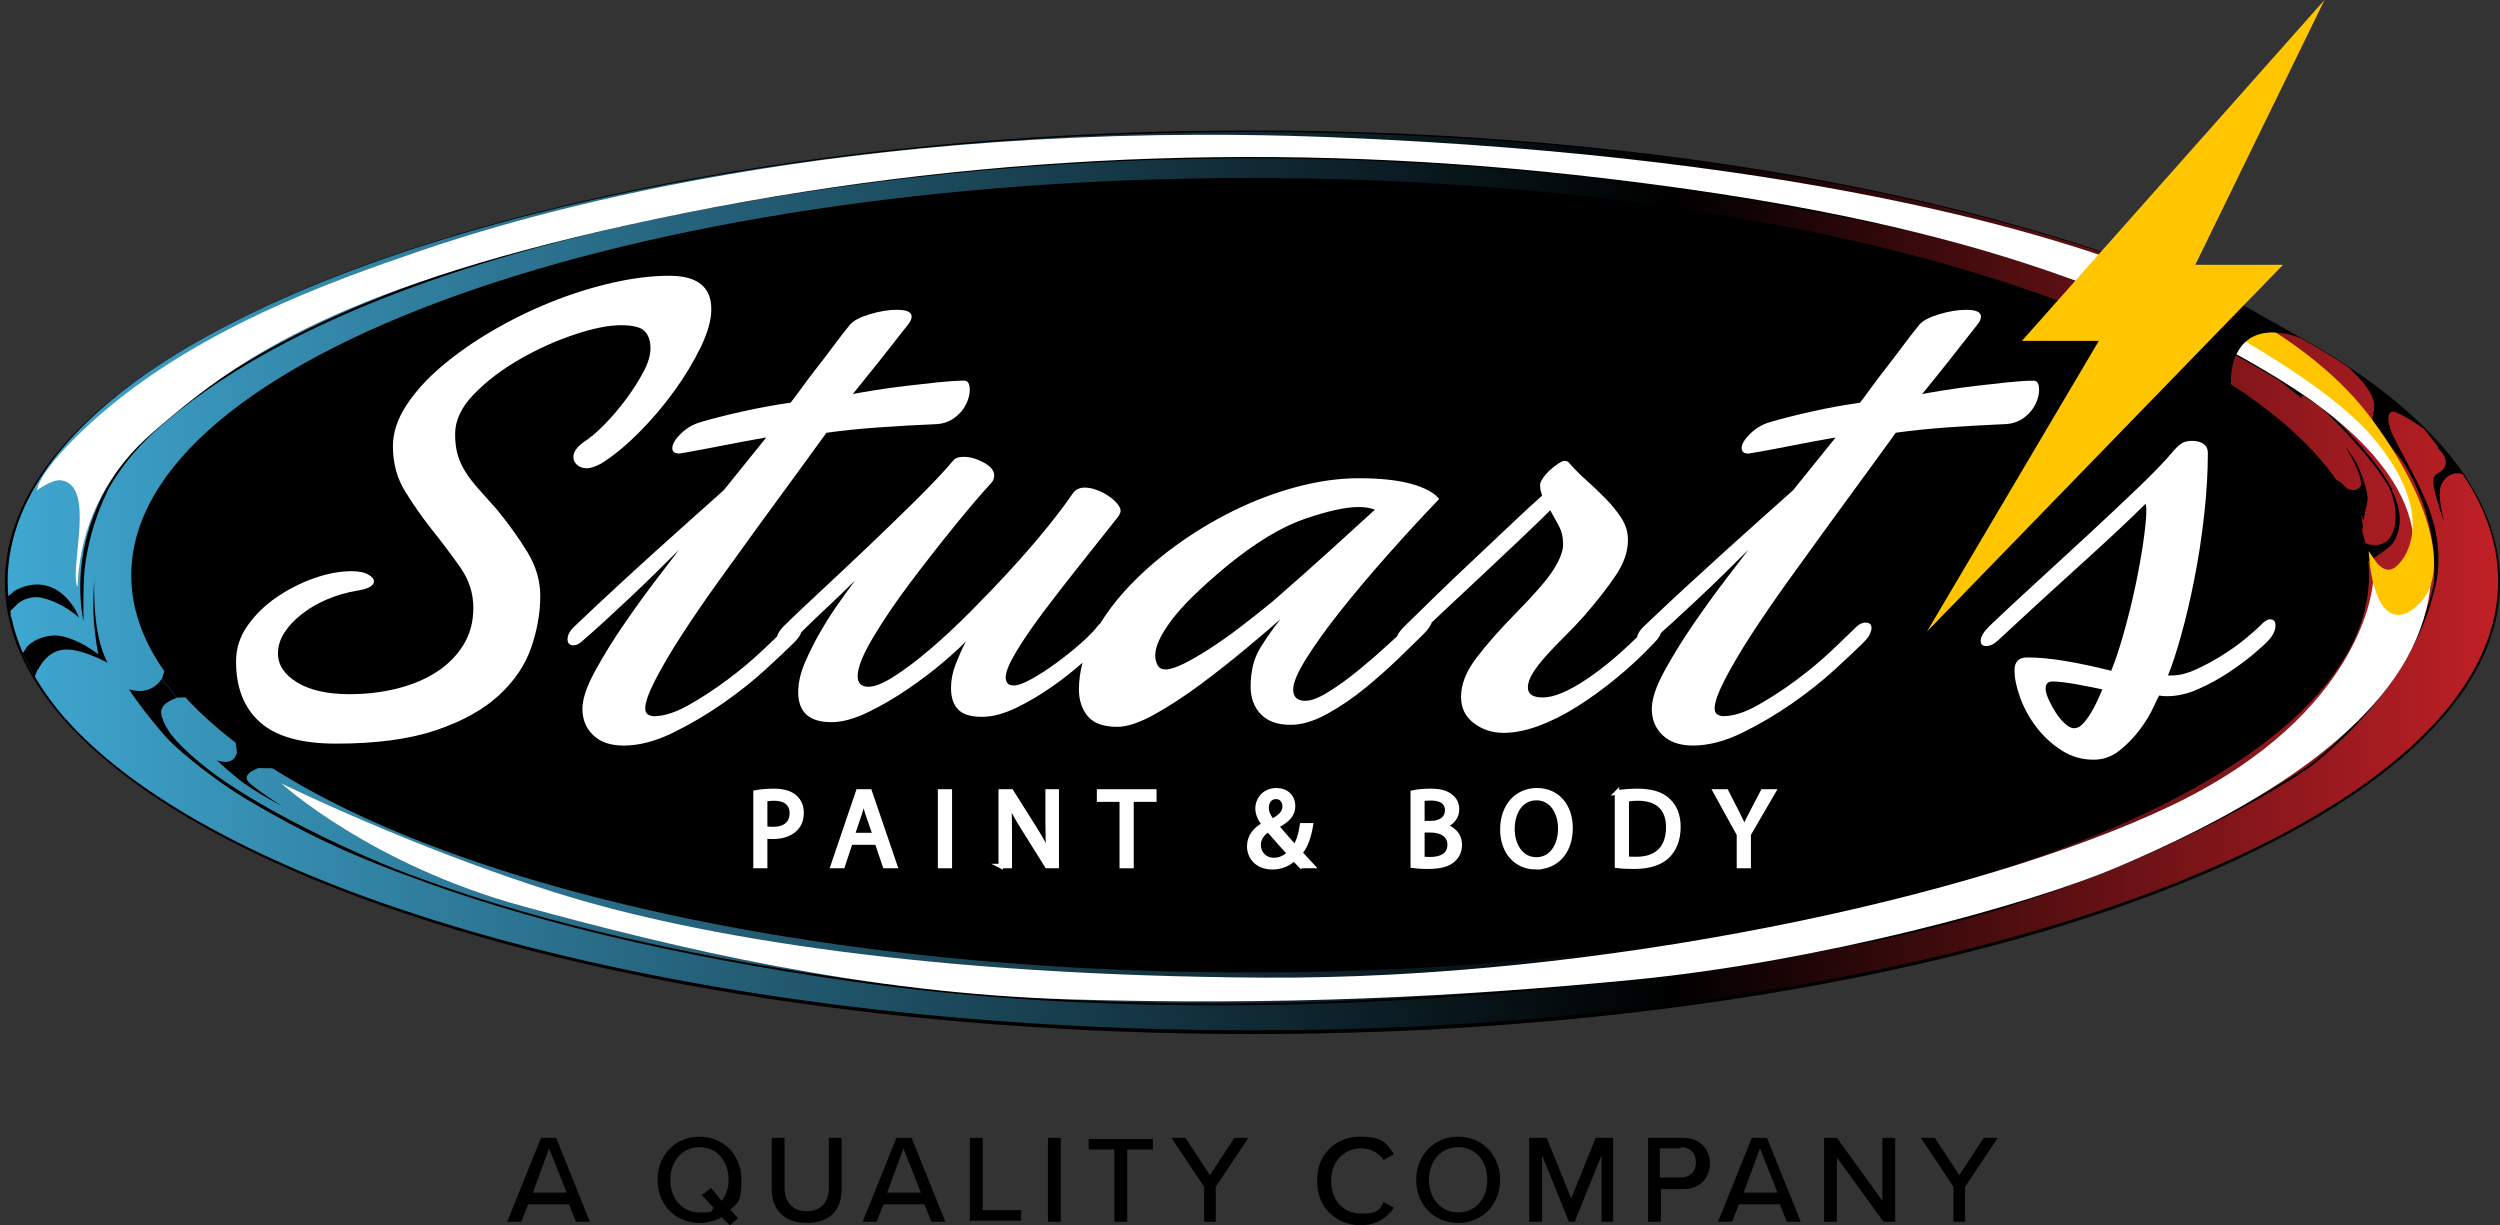
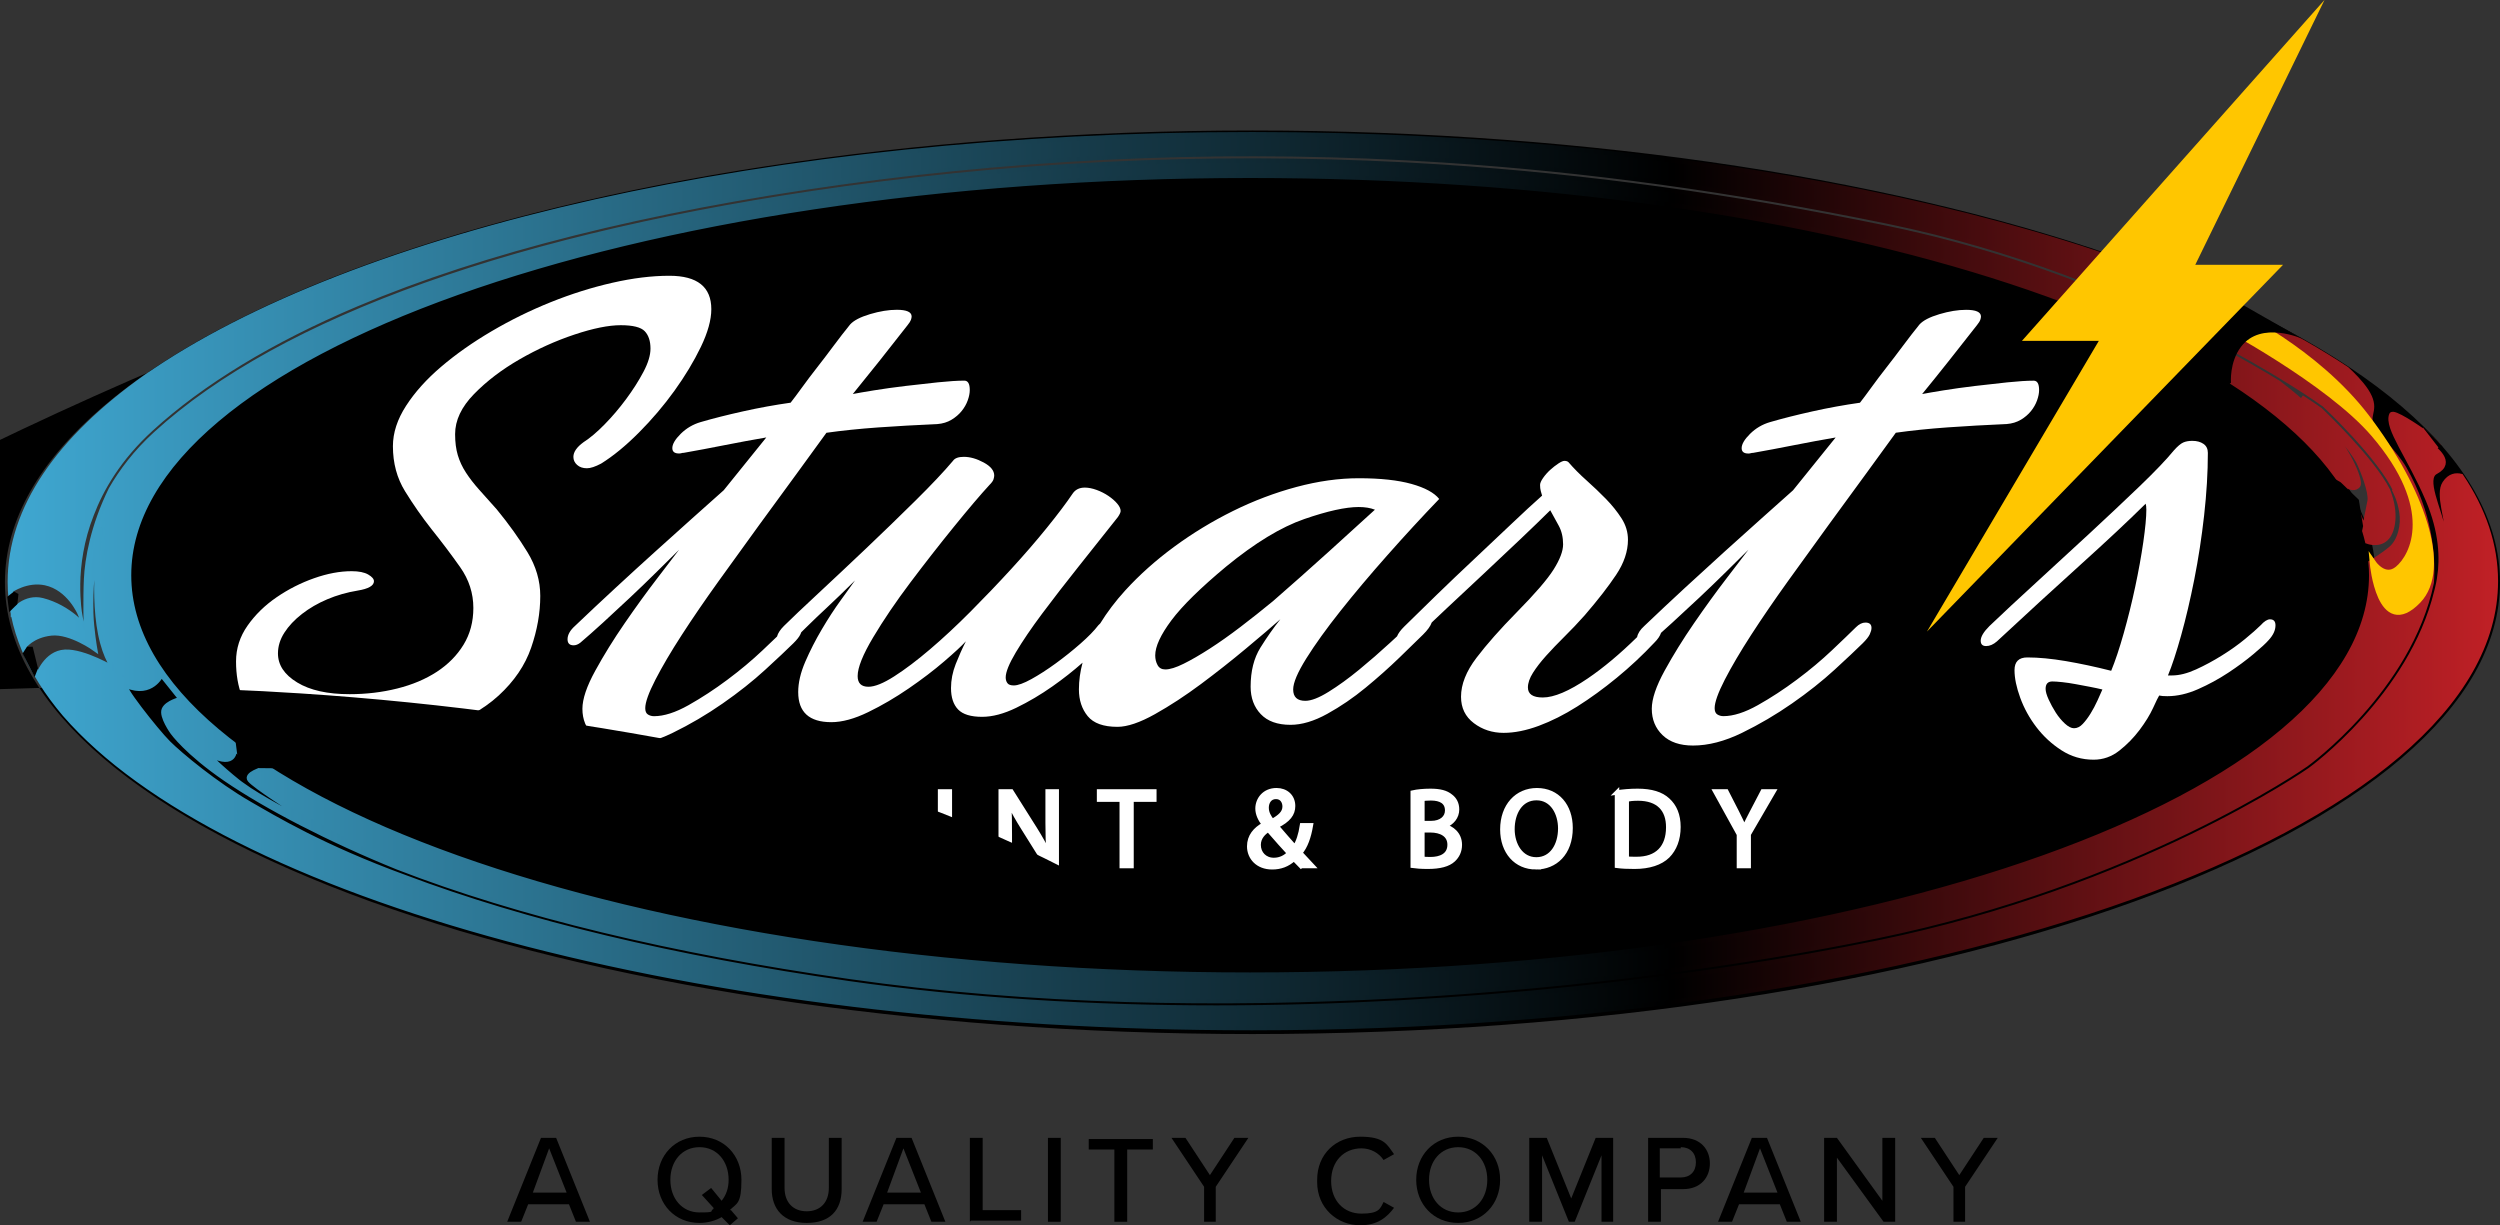
<svg xmlns="http://www.w3.org/2000/svg" xmlns:xlink="http://www.w3.org/1999/xlink" version="1.1" viewBox="0 0 280.165 137.311">
  <rect x="0" y="0" width="280.165" height="137.311" fill="#333333" stroke="none" />
  <defs>
    <style>
      .cls-1 {
        fill: #ffc600;
        stroke: #ffc600;
        stroke-width: .75px;
      }

      .cls-1, .cls-2, .cls-3, .cls-4 {
        stroke-miterlimit: 10;
      }

      .cls-2 {
        fill: url(#linear-gradient);
        stroke: url(#linear-gradient-2);
      }

      .cls-2, .cls-3 {
        stroke-width: .5px;
      }

      .cls-3, .cls-5 {
        fill: #fff;
      }

      .cls-3, .cls-4 {
        stroke: #fff;
      }

      .cls-6 {
        fill: url(#New_Gradient_Swatch_4-2);
      }

      .cls-7 {
        fill: none;
      }

      .cls-4 {
        display: none;
        fill: #231f20;
      }

      .cls-8 {
        fill: url(#New_Gradient_Swatch_4);
      }
    </style>
    <linearGradient id="New_Gradient_Swatch_4" data-name="New Gradient Swatch 4" x1=".942" y1="61.153" x2="279.715" y2="61.153" gradientUnits="userSpaceOnUse">
      <stop offset="0" stop-color="#06fcff" />
      <stop offset=".506" stop-color="#000" />
      <stop offset="1" stop-color="red" />
    </linearGradient>
    <linearGradient id="New_Gradient_Swatch_4-2" data-name="New Gradient Swatch 4" x1="269.792" y1="47.089" x2="270.538" y2="47.089" xlink:href="#New_Gradient_Swatch_4" />
    <linearGradient id="linear-gradient" x1="1.11" y1="65.128" x2="279.698" y2="65.128" gradientUnits="userSpaceOnUse">
      <stop offset="0" stop-color="#3fa7d1" />
      <stop offset=".669" stop-color="#000" />
      <stop offset="1" stop-color="#c02026" />
    </linearGradient>
    <linearGradient id="linear-gradient-2" x1=".86" y1="65.128" x2="279.948" y2="65.128" gradientUnits="userSpaceOnUse">
      <stop offset="0" stop-color="#3fa7d1" />
      <stop offset=".667" stop-color="#000" />
      <stop offset="1" stop-color="#c02026" />
    </linearGradient>
  </defs>
  <g>
    <g id="Layer_1">
      <rect class="cls-4" x="32.162" y="126.784" width="337.297" height="213.513" />
      <g>
        <path d="M273.405,49.88l-1.244-.934c-.039-.043-.06-.066-.06-.066l.31.964c.369.417,2.664,1.943.555,3.053-1.373.723.371,4.118.889,6.55.326,1.538.098,3.615-.125,4.892.281-.916.668-2.162.623-3.949-.055-2.22-1.221-4.995-.402-6.242.582-.887,1.301-.945,1.869-.802,2.533,3.778,3.879,7.723,3.879,11.781,0,27.66-62.4,50.084-139.379,50.084-62.504,0-115.396-14.786-133.076-35.153,17.512,20.645,70.557,35.653,133.283,35.653,76.996,0,139.416-22.613,139.416-50.51,0-5.342-2.297-10.489-6.537-15.322Z" />
-         <path class="cls-7" d="M267.561,60.191c.574-.701,1.094-2.579.049-5.247-1.779-3.474-7.234-8.682-7.578-9.007-.123-.089-.846-.605-2.088-1.416.127.103.246.193.381.305,2.504,2.072,5.439,5.87,5.957,6.905.518,1.036,1.449,3.466,1.277,4.416-.174.949-.637,3.089-.637,3.089,0,0-.041-.113-.101-.279.201.579.367,1.162.508,1.747.193.068,1.438.458,2.232-.514Z" />
        <path d="M265.737,64.463c0,8.578-6.777,16.591-18.52,23.401,11.77-6.802,18.568-14.804,18.568-23.361,0-.498-.031-.992-.076-1.486-.014.008-.035.02-.043.025.043.471.07.945.07,1.421Z" />
        <path d="M265.329,60.705c-.141-.586-.307-1.168-.508-1.747-.051-.133-.113-.302-.186-.494-.67-1.758-1.623-3.485-2.852-5.172,1.727,2.395,2.912,4.867,3.506,7.4.002,0,.025.009.039.014Z" />
        <path d="M14.473,64.503c0-24.648,56.371-44.699,125.658-44.699,58.406,0,107.631,14.248,121.652,33.488-13.928-19.318-63.123-33.594-121.685-33.594-69.389,0-125.639,20.042-125.639,44.765s56.25,44.765,125.639,44.765c45.312,0,85.018-8.549,107.119-21.364-22.133,12.791-61.853,21.337-107.086,21.337-69.287,0-125.658-20.051-125.658-44.698Z" />
        <path d="M264.635,58.463c.072.192.135.361.186.494-.059-.165-.123-.33-.186-.494Z" />
        <path d="M265.667,63.042c.008-.005.029-.017.043-.025-.072-.776-.199-1.546-.381-2.312-.014-.005-.037-.013-.039-.014-.594-2.533-1.779-5.005-3.506-7.4-14.021-19.239-63.246-33.488-121.652-33.488-69.287,0-125.658,20.051-125.658,44.699s56.371,44.698,125.658,44.698c45.232,0,84.953-8.546,107.086-21.337,11.742-6.809,18.52-14.823,18.52-23.401,0-.476-.027-.95-.07-1.421Z" />
        <path class="cls-8" d="M16.307,42.247C6.487,49.106.942,56.884.942,65.128c0,5.2,2.207,10.215,6.301,14.931-3.984-4.697-6.133-9.686-6.133-14.856,0-8.266,5.48-16.068,15.197-22.955Z" />
        <path class="cls-6" d="M269.792,46.745c.262.241.512.472.746.688-.244-.23-.492-.458-.746-.688Z" />
        <g>
          <path d="M56.426,57.845c-.758-.848-1.428-1.598-2.008-2.247s-1.072-1.286-1.476-1.91c-.404-.623-.709-1.273-.91-1.948-.201-.674-.303-1.461-.303-2.359,0-1.547.707-3.045,2.121-4.495,1.414-1.447,3.119-2.746,5.115-3.895,1.994-1.149,4.039-2.072,6.137-2.771,2.094-.699,3.826-1.048,5.189-1.048s2.26.224,2.689.674c.428.449.644,1.099.644,1.948,0,.749-.266,1.623-.797,2.622-.529.999-1.174,2.01-1.932,3.034-.758,1.024-1.564,1.973-2.424,2.847-.859.874-1.643,1.535-2.348,1.984-.758.551-1.137,1.1-1.137,1.648,0,.35.139.65.416.899.277.251.645.374,1.098.374.404,0,.935-.174,1.592-.524,1.363-.849,2.777-2.01,4.242-3.483,1.465-1.472,2.791-3.033,3.978-4.681,1.185-1.648,2.17-3.283,2.955-4.906.783-1.623,1.174-3.034,1.174-4.232,0-2.497-1.566-3.745-4.697-3.745-1.969,0-4.103.262-6.402.786-2.299.524-4.598,1.249-6.894,2.172-2.299.924-4.508,2.01-6.629,3.258-2.121,1.249-4.004,2.572-5.645,3.97-1.641,1.398-2.955,2.858-3.939,4.381-.986,1.524-1.477,3.033-1.477,4.532,0,1.898.453,3.584,1.363,5.056.908,1.475,1.894,2.884,2.955,4.232,1.16,1.449,2.234,2.872,3.219,4.27.986,1.399,1.478,2.921,1.478,4.569,0,1.548-.367,2.921-1.1,4.12-.732,1.198-1.73,2.209-2.992,3.034-1.264.823-2.74,1.448-4.434,1.872-1.691.424-3.471.637-5.34.637-2.477,0-4.434-.436-5.871-1.311-1.441-.873-2.16-1.959-2.16-3.26,0-.797.238-1.572.719-2.321.48-.749,1.137-1.447,1.971-2.097.834-.649,1.781-1.199,2.842-1.648,1.06-.449,2.197-.774,3.41-.974,1.211-.199,1.818-.549,1.818-1.048,0-.249-.217-.499-.645-.749-.432-.25-1.049-.375-1.857-.375-1.312,0-2.715.262-4.205.787-1.49.523-2.891,1.235-4.203,2.134-1.315.899-2.4,1.96-3.258,3.184-.859,1.225-1.289,2.559-1.289,4.008,0,2.947.896,5.219,2.689,6.816,1.793,1.598,4.633,2.397,8.524,2.397,4.494,0,8.221-.5,11.176-1.498,2.955-1,5.303-2.297,7.045-3.895s2.955-3.383,3.637-5.355c.682-1.973,1.023-3.908,1.023-5.806,0-1.697-.48-3.333-1.439-4.906-.961-1.573-2.096-3.158-3.41-4.757Z" />
          <path d="M227.194,47.771c.453-.274.834-.6,1.137-.974.303-.374.529-.774.682-1.199.15-.424.226-.811.226-1.161,0-.698-.201-1.047-.605-1.047-.758,0-1.742.062-2.955.186-1.211.125-2.437.262-3.674.412-1.238.15-2.4.313-3.484.487-1.088.176-1.883.312-2.389.412.859-1.048,1.844-2.271,2.955-3.67,1.111-1.397,2.172-2.746,3.184-4.044.199-.249.326-.45.379-.6.049-.15.074-.274.074-.374,0-.498-.557-.749-1.666-.749-.908,0-1.906.164-2.992.487-1.088.325-1.832.711-2.236,1.161-.605.75-1.225,1.549-1.855,2.398-.633.85-1.25,1.66-1.857,2.434-.605.775-1.162,1.512-1.666,2.21-.506.699-.936,1.272-1.287,1.723-1.77.25-3.549.574-5.342.974-1.793.401-3.371.799-4.734,1.198-.861.251-1.605.688-2.236,1.311-.631.626-.947,1.162-.947,1.61,0,.401.252.601.758.601.102,0,.19-.012.266-.039.076-.024.164-.037.266-.037,1.412-.249,2.941-.536,4.584-.861,1.641-.325,3.193-.611,4.658-.862l-4.773,5.918c-1.01.899-2.172,1.936-3.484,3.108-1.314,1.174-2.703,2.423-4.168,3.746-1.465,1.324-2.967,2.696-4.506,4.119-1.543,1.423-3.045,2.834-4.51,4.232-.461.417-.728.834-.807,1.25-1.926,1.886-3.769,3.433-5.533,4.631-2.096,1.422-3.777,2.134-5.039,2.134-1.109,0-1.666-.374-1.666-1.123,0-.499.189-1.048.568-1.648.379-.6.871-1.236,1.476-1.91.608-.675,1.289-1.387,2.045-2.135.76-.75,1.518-1.548,2.275-2.397,1.463-1.697,2.639-3.209,3.521-4.532.883-1.323,1.326-2.634,1.326-3.933,0-.849-.24-1.648-.719-2.398-.482-.749-1.061-1.472-1.744-2.172-.68-.699-1.4-1.385-2.158-2.059-.758-.675-1.439-1.36-2.045-2.061-.103-.099-.254-.149-.457-.149-.148,0-.377.101-.68.3-.305.2-.607.437-.91.711-.303.275-.568.574-.795.899-.228.325-.342.587-.342.786,0,.251.025.476.076.674.051.2.101.374.152.525-.961.85-2.111,1.91-3.447,3.183-1.34,1.274-2.728,2.584-4.168,3.933-1.439,1.348-2.853,2.697-4.242,4.045-1.391,1.348-2.59,2.522-3.6,3.52-.4.397-.666.759-.801,1.09-.248.229-.504.465-.766.708-1.139,1.049-2.301,2.06-3.486,3.033-1.187.975-2.324,1.797-3.41,2.472-1.086.675-1.957,1.013-2.613,1.013-.91,0-1.363-.424-1.363-1.273,0-.75.492-1.91,1.477-3.484.986-1.572,2.262-3.345,3.826-5.318,1.564-1.972,3.32-4.057,5.267-6.254,1.941-2.197,3.875-4.295,5.795-6.292-.557-.699-1.592-1.261-3.107-1.685-1.516-.424-3.484-.637-5.908-.637-2.225,0-4.547.325-6.971.974-2.424.649-4.799,1.548-7.121,2.696-2.324,1.149-4.521,2.485-6.592,4.007-2.072,1.524-3.902,3.159-5.492,4.906-1.088,1.194-2.018,2.423-2.797,3.686-.07.063-.141.13-.213.21-.453.599-1.123,1.285-2.006,2.059-.885.774-1.809,1.511-2.766,2.21-.961.7-1.869,1.287-2.728,1.76-.859.475-1.516.711-1.971.711-.353,0-.594-.086-.719-.261-.127-.175-.189-.387-.189-.637,0-.6.379-1.536,1.137-2.809.758-1.273,1.742-2.722,2.955-4.344,1.213-1.622,2.562-3.371,4.053-5.243,1.49-1.873,2.967-3.733,4.432-5.581.201-.3.305-.525.305-.674,0-.249-.127-.524-.381-.824-.252-.299-.58-.586-.984-.861-.404-.274-.846-.499-1.326-.674-.48-.175-.922-.263-1.324-.263-.607,0-1.062.225-1.365.674-.707,1.048-1.666,2.322-2.879,3.82-1.211,1.498-2.551,3.046-4.016,4.644-1.465,1.599-2.98,3.183-4.545,4.756-1.566,1.573-3.082,2.985-4.547,4.233-1.465,1.249-2.803,2.261-4.016,3.033-1.211.774-2.17,1.161-2.879,1.161-.807,0-1.211-.398-1.211-1.198,0-.948.58-2.397,1.742-4.345,1.16-1.947,2.551-3.994,4.166-6.142,1.617-2.147,3.246-4.231,4.889-6.254,1.641-2.022,2.965-3.582,3.976-4.682.252-.249.404-.461.455-.637.049-.174.076-.311.076-.412,0-.549-.393-1.036-1.176-1.461-.783-.423-1.527-.637-2.234-.637-.605,0-1.01.15-1.213.45-1.01,1.198-2.412,2.685-4.205,4.457-1.793,1.773-3.635,3.558-5.529,5.356-1.894,1.797-3.687,3.482-5.379,5.056-1.693,1.573-2.969,2.784-3.828,3.633-.412.411-.672.806-.777,1.187-.463.444-1.002.959-1.623,1.547-1.187,1.123-2.5,2.223-3.939,3.297-1.439,1.073-2.893,2.021-4.355,2.846-1.465.824-2.754,1.236-3.865,1.236-.252,0-.481-.062-.682-.189-.203-.124-.303-.361-.303-.712,0-.649.379-1.709,1.137-3.182.758-1.474,1.742-3.146,2.955-5.019,1.211-1.873,2.588-3.882,4.129-6.03,1.539-2.146,3.055-4.244,4.547-6.292,1.488-2.047,2.902-3.982,4.242-5.805,1.338-1.823,2.435-3.333,3.295-4.532,1.768-.249,3.699-.449,5.795-.599,2.096-.149,4.307-.273,6.631-.375.605-.049,1.137-.212,1.592-.486.453-.274.832-.6,1.135-.974.303-.374.531-.774.684-1.199.15-.424.227-.811.227-1.161,0-.698-.203-1.047-.607-1.047-.758,0-1.742.062-2.953.186-1.213.125-2.439.262-3.676.412-1.238.15-2.398.313-3.484.487-1.088.176-1.883.312-2.387.412.857-1.048,1.844-2.271,2.955-3.67,1.111-1.397,2.17-2.746,3.182-4.044.201-.249.328-.45.379-.6.049-.15.076-.274.076-.374,0-.498-.557-.749-1.668-.749-.908,0-1.906.164-2.992.487-1.086.325-1.83.711-2.234,1.161-.607.75-1.226,1.549-1.857,2.398-.631.85-1.25,1.66-1.855,2.434-.605.775-1.162,1.512-1.666,2.21-.506.699-.935,1.272-1.289,1.723-1.768.25-3.549.574-5.34.974-1.795.401-3.373.799-4.736,1.198-.859.251-1.603.688-2.236,1.311-.631.626-.945,1.162-.945,1.61,0,.401.252.601.758.601.1,0,.187-.012.266-.039.074-.024.162-.037.264-.037,1.414-.249,2.941-.536,4.584-.861,1.641-.325,3.195-.611,4.66-.862l-4.773,5.918c-1.012.899-2.174,1.936-3.486,3.108-1.312,1.174-2.701,2.423-4.166,3.746-1.465,1.324-2.969,2.696-4.508,4.119-1.541,1.423-3.043,2.834-4.508,4.232-.557.5-.834,1-.834,1.498,0,.449.228.675.682.675.252,0,.504-.1.758-.3.707-.6,1.553-1.348,2.539-2.247.984-.899,1.994-1.836,3.031-2.81,1.033-.974,2.031-1.935,2.99-2.883.959-.949,1.793-1.772,2.502-2.473-.455.6-1.277,1.674-2.463,3.221-1.187,1.548-2.4,3.221-3.637,5.019-1.238,1.797-2.338,3.571-3.295,5.318-.961,1.749-1.441,3.172-1.441,4.27,0,1.198.406,2.184,1.213,2.959.809.774,1.943,1.161,3.41,1.161,1.717,0,3.547-.475,5.492-1.423,1.945-.949,3.812-2.048,5.605-3.296,1.795-1.248,3.385-2.51,4.773-3.783,1.389-1.273,2.437-2.258,3.144-2.959.404-.398.67-.736.797-1.011.035-.079.064-.153.09-.225.15-.149.314-.31.492-.487.758-.749,1.553-1.51,2.387-2.284.834-.774,1.881-1.785,3.144-3.035-.353.5-.885,1.236-1.592,2.21-.707.974-1.414,2.061-2.121,3.258-.709,1.2-1.326,2.411-1.857,3.633-.529,1.224-.795,2.359-.795,3.408,0,2.246,1.238,3.371,3.713,3.371,1.213,0,2.588-.375,4.129-1.125,1.541-.748,3.055-1.635,4.545-2.658,1.49-1.023,2.816-2.033,3.978-3.033,1.162-.998,1.971-1.748,2.426-2.248-.406.799-.785,1.649-1.139,2.547-.354.899-.529,1.797-.529,2.697,0,1.048.266,1.848.795,2.397.529.551,1.428.824,2.691.824,1.16,0,2.434-.338,3.824-1.012,1.389-.674,2.74-1.472,4.055-2.397,1.213-.853,2.336-1.74,3.377-2.658-.267,1.006-.408,2.004-.408,2.996,0,1.198.33,2.197.986,2.996.654.797,1.766,1.198,3.332,1.198,1.111,0,2.514-.476,4.205-1.424,1.691-.948,3.408-2.071,5.152-3.37,1.742-1.299,3.422-2.622,5.037-3.971,1.617-1.348,2.904-2.446,3.865-3.296-.758.949-1.504,2.01-2.236,3.184-.732,1.174-1.098,2.633-1.098,4.381,0,1.248.379,2.273,1.137,3.071.758.798,1.867,1.198,3.334,1.198,1.262,0,2.639-.411,4.129-1.236,1.488-.822,2.916-1.797,4.279-2.921,1.365-1.123,2.627-2.247,3.789-3.37,1.162-1.123,2.045-1.984,2.652-2.584.512-.506.836-.959.977-1.36.529-.504,1.076-1.022,1.652-1.562,1.389-1.298,2.791-2.608,4.205-3.933,1.412-1.322,2.764-2.595,4.053-3.819,1.287-1.224,2.412-2.31,3.371-3.258.303.55.617,1.123.947,1.722.328.6.494,1.299.494,2.097,0,.75-.356,1.685-1.063,2.809-.707,1.124-2.096,2.734-4.166,4.831-1.818,1.849-3.309,3.533-4.471,5.057-1.162,1.523-1.742,2.984-1.742,4.381,0,1.25.478,2.236,1.439,2.959.959.724,2.07,1.087,3.334,1.087,1.211,0,2.523-.263,3.939-.787,1.412-.523,2.854-1.247,4.318-2.171,1.463-.924,2.941-1.998,4.432-3.222,1.49-1.224,2.891-2.534,4.205-3.933.383-.379.631-.746.75-1.102.394-.352.816-.731,1.271-1.146.986-.899,1.996-1.836,3.031-2.81,1.033-.974,2.031-1.935,2.992-2.883.959-.949,1.793-1.772,2.5-2.473-.453.6-1.275,1.674-2.463,3.221-1.187,1.548-2.398,3.221-3.637,5.019-1.238,1.797-2.336,3.571-3.295,5.318-.959,1.749-1.44,3.172-1.44,4.27,0,1.198.404,2.184,1.213,2.959.807.774,1.943,1.161,3.408,1.161,1.717,0,3.549-.475,5.494-1.423,1.943-.949,3.812-2.048,5.605-3.296,1.793-1.248,3.385-2.51,4.773-3.783,1.389-1.273,2.435-2.258,3.144-2.959.404-.398.67-.736.795-1.011.125-.273.189-.511.189-.711,0-.399-.227-.599-.682-.599-.353,0-.707.175-1.06.525-.605.598-1.504,1.46-2.689,2.583-1.187,1.123-2.5,2.223-3.939,3.297-1.439,1.073-2.893,2.021-4.357,2.846-1.465.824-2.752,1.236-3.863,1.236-.254,0-.48-.062-.682-.189-.203-.124-.303-.361-.303-.712,0-.649.379-1.709,1.135-3.182.758-1.474,1.744-3.146,2.955-5.019,1.213-1.873,2.588-3.882,4.129-6.03,1.541-2.146,3.057-4.244,4.547-6.292,1.488-2.047,2.904-3.982,4.242-5.805,1.338-1.823,2.437-3.333,3.295-4.532,1.77-.249,3.699-.449,5.797-.599,2.096-.149,4.307-.273,6.631-.375.605-.049,1.135-.212,1.59-.486ZM143.37,68.108c-1.213.999-2.424,1.959-3.637,2.883-1.213.925-2.361,1.737-3.447,2.435-1.088.699-2.059,1.262-2.916,1.686-.859.425-1.541.637-2.047.637-.404,0-.695-.161-.871-.487-.176-.323-.264-.685-.264-1.086,0-.998.605-2.309,1.818-3.932,1.211-1.622,3.258-3.633,6.137-6.03,3.23-2.646,6.148-4.42,8.75-5.318,2.602-.899,4.633-1.348,6.1-1.348.705,0,1.313.1,1.818.299-1.365,1.249-3.082,2.809-5.152,4.682-2.072,1.872-4.168,3.732-6.289,5.581Z" />
          <path d="M255.122,70.129c-.303,0-.656.224-1.06.674-.404.4-.984.911-1.742,1.535-.758.625-1.617,1.236-2.576,1.835-.961.6-1.932,1.124-2.916,1.573-.986.449-1.883.674-2.689.674h-.455c.455-1.098.947-2.596,1.476-4.494.531-1.897,1.024-3.994,1.479-6.292.455-2.297.82-4.681,1.098-7.153.277-2.472.418-4.806.418-7.003,0-.449-.166-.786-.494-1.011-.328-.224-.744-.337-1.248-.337-.406,0-.748.064-1.023.187-.279.126-.619.413-1.023.862-.859,1.048-2.148,2.396-3.863,4.044-1.719,1.649-3.574,3.397-5.568,5.244-1.996,1.849-4.004,3.696-6.024,5.543-2.021,1.848-3.764,3.471-5.228,4.869-.654.65-.984,1.199-.984,1.648,0,.4.201.6.605.6s.809-.175,1.213-.525c3.383-3.145,6.527-6.029,9.432-8.651,2.904-2.622,5.316-4.88,7.236-6.779.049.15.076.376.076.674,0,.85-.113,2.061-.342,3.633-.227,1.573-.529,3.247-.908,5.019-.379,1.773-.809,3.509-1.289,5.206-.48,1.697-.947,3.096-1.4,4.194-1.769-.449-3.461-.809-5.078-1.086-1.615-.273-3.055-.411-4.318-.411-.959,0-1.439.475-1.439,1.422,0,.9.215,1.936.644,3.109.43,1.174,1.035,2.274,1.818,3.295.783,1.024,1.717,1.885,2.805,2.586,1.084.697,2.283,1.048,3.598,1.048,1.06,0,2.019-.337,2.879-1.011.857-.676,1.615-1.449,2.273-2.322.654-.875,1.16-1.697,1.516-2.473.351-.774.58-1.236.682-1.385.201.051.504.074.908.074,1.111,0,2.26-.262,3.447-.786,1.185-.524,2.31-1.136,3.371-1.835,1.062-.699,2.008-1.398,2.842-2.098.834-.699,1.402-1.223,1.705-1.572.504-.55.758-1.099.758-1.648,0-.45-.203-.674-.607-.674ZM235.764,79.269c-.227.499-.481.973-.758,1.422s-.566.836-.869,1.161c-.305.325-.633.487-.986.487-.303,0-.644-.176-1.023-.525-.377-.35-.719-.76-1.023-1.234-.303-.475-.566-.962-.795-1.461-.226-.499-.34-.898-.34-1.199,0-.549.252-.824.758-.824.252,0,.617.025,1.098.075.48.051.986.126,1.516.226.531.101,1.06.199,1.592.299.529.102.996.2,1.4.301-.152.349-.34.774-.568,1.273Z" />
        </g>
        <g>
          <path class="cls-5" d="M55.7,57.118c-.758-.849-1.428-1.598-2.008-2.247-.58-.649-1.072-1.286-1.477-1.91-.406-.624-.709-1.274-.91-1.948-.201-.674-.303-1.461-.303-2.359,0-1.548.707-3.045,2.121-4.495,1.414-1.448,3.119-2.746,5.113-3.895,1.996-1.148,4.041-2.072,6.139-2.771,2.094-.699,3.826-1.049,5.189-1.049s2.26.225,2.689.674c.428.45.644,1.099.644,1.948,0,.75-.266,1.624-.797,2.622-.529,1-1.174,2.011-1.932,3.034-.758,1.024-1.564,1.974-2.424,2.847-.859.874-1.642,1.536-2.35,1.985-.756.55-1.137,1.099-1.137,1.648,0,.35.139.65.418.899.275.25.643.374,1.098.374.404,0,.934-.175,1.592-.524,1.363-.849,2.777-2.01,4.242-3.483,1.465-1.472,2.791-3.033,3.978-4.681,1.186-1.648,2.17-3.284,2.955-4.906.781-1.623,1.174-3.034,1.174-4.232,0-2.497-1.566-3.746-4.697-3.746-1.969,0-4.105.262-6.402.787-2.299.524-4.598,1.248-6.894,2.171-2.299.925-4.508,2.011-6.629,3.258-2.123,1.249-4.004,2.573-5.644,3.971-1.643,1.398-2.955,2.858-3.939,4.381-.986,1.524-1.477,3.033-1.477,4.532,0,1.898.453,3.583,1.363,5.056.908,1.474,1.895,2.884,2.955,4.232,1.16,1.449,2.234,2.872,3.219,4.27.986,1.399,1.478,2.921,1.478,4.569,0,1.548-.367,2.921-1.1,4.12-.732,1.198-1.73,2.209-2.992,3.034-1.264.823-2.74,1.448-4.434,1.872-1.691.424-3.471.637-5.34.637-2.476,0-4.434-.436-5.871-1.311-1.441-.873-2.16-1.959-2.16-3.26,0-.797.238-1.572.719-2.321.48-.749,1.137-1.447,1.971-2.097.834-.649,1.781-1.199,2.842-1.648,1.061-.45,2.197-.774,3.408-.974,1.213-.199,1.818-.549,1.818-1.049,0-.248-.215-.499-.643-.749-.432-.249-1.049-.374-1.857-.374-1.315,0-2.715.262-4.205.787-1.49.524-2.891,1.235-4.203,2.134-1.316.899-2.4,1.961-3.26,3.184-.857,1.224-1.287,2.559-1.287,4.008,0,2.946.896,5.218,2.69,6.816,1.793,1.598,4.633,2.396,8.523,2.396,4.494,0,8.221-.5,11.176-1.498,2.955-1,5.303-2.297,7.045-3.895,1.742-1.599,2.955-3.383,3.637-5.357.682-1.971,1.023-3.906,1.023-5.804,0-1.697-.48-3.334-1.439-4.906-.961-1.573-2.098-3.159-3.41-4.757Z" />
          <path class="cls-5" d="M226.467,47.044c.453-.274.834-.6,1.137-.974.303-.376.529-.774.682-1.199.15-.424.227-.811.227-1.161,0-.698-.201-1.049-.605-1.049-.758,0-1.742.064-2.955.188-1.213.125-2.437.262-3.674.412-1.238.149-2.4.313-3.484.486-1.088.177-1.883.313-2.389.413.859-1.048,1.844-2.271,2.955-3.67,1.111-1.397,2.172-2.746,3.184-4.045.199-.249.326-.449.377-.599.051-.15.076-.274.076-.376,0-.499-.557-.749-1.666-.749-.908,0-1.906.163-2.992.487-1.088.325-1.832.711-2.236,1.161-.605.748-1.225,1.549-1.855,2.396-.633.85-1.25,1.661-1.857,2.435-.606.775-1.162,1.511-1.666,2.209-.506.7-.936,1.273-1.287,1.724-1.769.25-3.551.574-5.342.974-1.793.4-3.371.799-4.736,1.198-.859.251-1.603.688-2.234,1.311-.631.625-.947,1.162-.947,1.61,0,.401.252.6.758.6.102,0,.189-.012.266-.038.076-.025.164-.037.266-.037,1.412-.249,2.941-.536,4.584-.862,1.641-.324,3.193-.61,4.658-.861l-4.773,5.917c-1.01.899-2.172,1.936-3.484,3.109-1.314,1.174-2.703,2.423-4.168,3.745-1.465,1.324-2.967,2.697-4.508,4.12-1.541,1.423-3.043,2.834-4.508,4.232-.463.417-.729.833-.807,1.248-1.926,1.887-3.769,3.434-5.533,4.632-2.096,1.422-3.777,2.134-5.039,2.134-1.111,0-1.666-.374-1.666-1.123,0-.499.189-1.048.568-1.647s.871-1.236,1.477-1.91c.607-.675,1.289-1.387,2.045-2.135.76-.75,1.518-1.548,2.275-2.398,1.463-1.697,2.639-3.208,3.521-4.532.883-1.322,1.326-2.633,1.326-3.932,0-.849-.24-1.648-.719-2.398-.482-.749-1.062-1.472-1.744-2.173-.682-.698-1.402-1.384-2.158-2.06-.758-.674-1.439-1.359-2.045-2.06-.103-.099-.254-.149-.457-.149-.15,0-.377.1-.682.3-.303.2-.605.437-.908.71-.303.275-.568.575-.795.9-.228.325-.342.587-.342.786,0,.25.025.476.076.674.051.2.102.375.15.525-.959.85-2.109,1.909-3.447,3.183-1.338,1.273-2.726,2.584-4.166,3.933-1.439,1.348-2.853,2.696-4.242,4.044-1.391,1.349-2.59,2.523-3.6,3.521-.4.396-.666.759-.801,1.09-.248.23-.504.464-.766.708-1.139,1.049-2.301,2.059-3.486,3.033-1.187.975-2.324,1.797-3.41,2.472-1.086.675-1.957,1.013-2.613,1.013-.91,0-1.363-.424-1.363-1.275,0-.748.492-1.908,1.476-3.483.984-1.572,2.26-3.345,3.826-5.318,1.564-1.973,3.32-4.057,5.266-6.254,1.943-2.197,3.877-4.295,5.797-6.293-.557-.698-1.592-1.26-3.107-1.684-1.516-.424-3.484-.638-5.91-.638-2.223,0-4.545.326-6.969.974-2.424.65-4.801,1.549-7.123,2.697-2.322,1.149-4.521,2.485-6.59,4.007-2.072,1.524-3.902,3.159-5.494,4.906-1.086,1.194-2.016,2.423-2.795,3.686-.07.063-.141.13-.213.21-.455.598-1.125,1.286-2.008,2.06-.883.774-1.807,1.511-2.764,2.21-.961.699-1.869,1.285-2.728,1.76-.859.475-1.516.711-1.971.711-.353,0-.594-.086-.719-.262-.127-.174-.19-.386-.19-.637,0-.599.379-1.535,1.137-2.809.758-1.273,1.742-2.722,2.953-4.344,1.215-1.623,2.564-3.372,4.055-5.243,1.49-1.873,2.967-3.733,4.432-5.581.201-.3.305-.525.305-.674,0-.249-.127-.524-.381-.824-.252-.3-.58-.586-.984-.861-.404-.274-.846-.499-1.326-.675-.481-.174-.922-.262-1.326-.262-.605,0-1.06.225-1.363.674-.707,1.048-1.666,2.322-2.879,3.819-1.211,1.499-2.551,3.046-4.016,4.644-1.465,1.6-2.981,3.184-4.545,4.757-1.566,1.573-3.082,2.985-4.547,4.232-1.465,1.249-2.803,2.259-4.016,3.033-1.211.774-2.172,1.161-2.879,1.161-.807,0-1.211-.398-1.211-1.198,0-.948.58-2.398,1.742-4.344,1.16-1.948,2.551-3.995,4.166-6.142,1.617-2.146,3.246-4.233,4.887-6.254,1.643-2.023,2.967-3.582,3.979-4.682.252-.249.404-.461.455-.637.049-.174.076-.311.076-.412,0-.549-.393-1.036-1.176-1.461-.783-.424-1.529-.637-2.234-.637-.605,0-1.012.15-1.213.45-1.01,1.198-2.412,2.685-4.205,4.457-1.793,1.773-3.637,3.558-5.529,5.356-1.895,1.797-3.688,3.483-5.379,5.056-1.693,1.573-2.969,2.784-3.828,3.633-.412.41-.674.806-.777,1.188-.463.444-1.002.959-1.623,1.546-1.187,1.123-2.5,2.223-3.939,3.295-1.439,1.075-2.893,2.024-4.355,2.848-1.465.824-2.754,1.236-3.865,1.236-.252,0-.48-.062-.682-.189-.203-.124-.303-.361-.303-.712,0-.648.379-1.71,1.137-3.184.758-1.472,1.742-3.144,2.955-5.018,1.211-1.873,2.588-3.882,4.129-6.03,1.539-2.146,3.055-4.243,4.545-6.291,1.49-2.047,2.904-3.982,4.244-5.805,1.338-1.823,2.435-3.333,3.295-4.532,1.768-.249,3.699-.449,5.795-.599,2.096-.149,4.307-.273,6.631-.375.606-.049,1.137-.212,1.59-.486.455-.274.834-.6,1.137-.974.303-.376.531-.774.682-1.199.152-.424.228-.811.228-1.161,0-.698-.203-1.049-.607-1.049-.758,0-1.742.064-2.953.188-1.213.125-2.439.262-3.676.412-1.238.149-2.4.313-3.484.486-1.088.177-1.883.313-2.387.413.857-1.048,1.842-2.271,2.955-3.67,1.109-1.397,2.17-2.746,3.182-4.045.201-.249.328-.449.379-.599.049-.15.076-.274.076-.376,0-.499-.557-.749-1.668-.749-.908,0-1.906.163-2.992.487-1.086.325-1.83.711-2.234,1.161-.607.748-1.227,1.549-1.857,2.396-.631.85-1.25,1.661-1.855,2.435-.605.775-1.164,1.511-1.666,2.209-.506.7-.936,1.273-1.289,1.724-1.768.25-3.549.574-5.342.974-1.793.4-3.371.799-4.734,1.198-.859.251-1.605.688-2.236,1.311-.631.625-.945,1.162-.945,1.61,0,.401.252.6.756.6.102,0,.189-.012.266-.038.076-.025.164-.037.266-.037,1.414-.249,2.941-.536,4.584-.862,1.641-.324,3.193-.61,4.66-.861l-4.773,5.917c-1.012.899-2.174,1.936-3.486,3.109-1.312,1.174-2.701,2.423-4.166,3.745-1.467,1.324-2.969,2.697-4.508,4.12-1.541,1.423-3.043,2.834-4.508,4.232-.557.5-.834.999-.834,1.498,0,.449.229.674.682.674.252,0,.504-.099.758-.299.707-.599,1.553-1.349,2.539-2.247.984-.899,1.994-1.836,3.029-2.81,1.035-.974,2.033-1.935,2.992-2.884.959-.948,1.793-1.771,2.5-2.472-.453.6-1.275,1.673-2.461,3.221-1.187,1.548-2.4,3.221-3.637,5.019-1.238,1.797-2.338,3.571-3.295,5.318-.961,1.749-1.441,3.172-1.441,4.27,0,1.198.404,2.184,1.213,2.959.809.774,1.943,1.161,3.41,1.161,1.717,0,3.547-.475,5.492-1.424,1.945-.948,3.812-2.047,5.605-3.295,1.793-1.248,3.385-2.51,4.773-3.783,1.389-1.274,2.437-2.26,3.144-2.959.404-.399.668-.736.795-1.011.037-.079.066-.153.092-.226.15-.148.315-.31.492-.486.758-.749,1.553-1.51,2.387-2.284.834-.774,1.881-1.785,3.145-3.035-.354.501-.885,1.236-1.592,2.21-.709.974-1.414,2.06-2.121,3.258-.709,1.198-1.326,2.411-1.857,3.633-.529,1.224-.795,2.359-.795,3.408,0,2.246,1.238,3.371,3.713,3.371,1.213,0,2.588-.375,4.129-1.125,1.541-.748,3.055-1.635,4.545-2.658,1.49-1.023,2.816-2.033,3.979-3.033,1.162-.998,1.971-1.748,2.426-2.248-.406.799-.785,1.648-1.139,2.547-.353.899-.529,1.797-.529,2.697,0,1.048.266,1.848.795,2.397.529.551,1.428.824,2.689.824,1.162,0,2.435-.338,3.826-1.012,1.389-.674,2.74-1.472,4.055-2.398,1.213-.852,2.336-1.739,3.377-2.657-.268,1.006-.408,2.004-.408,2.994,0,1.199.33,2.199.986,2.998.654.797,1.766,1.197,3.332,1.197,1.109,0,2.512-.475,4.205-1.423,1.691-.948,3.408-2.071,5.152-3.37,1.742-1.299,3.422-2.622,5.037-3.971,1.617-1.348,2.904-2.446,3.865-3.295-.758.949-1.504,2.01-2.236,3.182-.732,1.176-1.098,2.635-1.098,4.383,0,1.248.379,2.274,1.137,3.071.758.798,1.867,1.198,3.332,1.198,1.264,0,2.641-.411,4.131-1.236,1.488-.824,2.916-1.797,4.279-2.921,1.365-1.124,2.627-2.247,3.789-3.37,1.162-1.125,2.045-1.986,2.652-2.584.512-.505.836-.958.977-1.36.527-.504,1.074-1.021,1.652-1.561,1.389-1.298,2.789-2.608,4.205-3.933,1.412-1.323,2.764-2.595,4.053-3.82,1.287-1.223,2.412-2.309,3.371-3.259.303.551.617,1.124.947,1.724.328.599.492,1.299.492,2.097,0,.749-.353,1.685-1.06,2.809-.707,1.124-2.098,2.734-4.166,4.831-1.818,1.849-3.309,3.533-4.471,5.057-1.162,1.524-1.742,2.984-1.742,4.381,0,1.249.479,2.236,1.439,2.959.959.724,2.07,1.086,3.332,1.086,1.213,0,2.525-.262,3.941-.786,1.412-.524,2.854-1.248,4.318-2.173,1.463-.923,2.941-1.996,4.432-3.221,1.49-1.223,2.891-2.533,4.205-3.932.383-.379.631-.747.75-1.102.394-.352.816-.731,1.271-1.146.986-.899,1.996-1.836,3.031-2.81,1.033-.974,2.031-1.935,2.992-2.884.959-.948,1.793-1.771,2.5-2.472-.453.6-1.275,1.673-2.463,3.221-1.188,1.548-2.398,3.221-3.637,5.019-1.238,1.797-2.336,3.571-3.295,5.318-.959,1.749-1.439,3.172-1.439,4.27,0,1.198.404,2.184,1.213,2.959.807.774,1.943,1.161,3.408,1.161,1.717,0,3.549-.475,5.494-1.424,1.943-.948,3.812-2.047,5.605-3.295,1.793-1.248,3.383-2.51,4.773-3.783,1.389-1.274,2.435-2.26,3.144-2.959.404-.399.668-.736.795-1.011.125-.274.19-.511.19-.711,0-.399-.227-.599-.682-.599-.354,0-.709.175-1.061.523-.605.6-1.504,1.462-2.689,2.585-1.187,1.123-2.5,2.223-3.939,3.295-1.439,1.075-2.893,2.024-4.357,2.848-1.465.824-2.754,1.236-3.863,1.236-.254,0-.48-.062-.682-.189-.203-.124-.303-.361-.303-.712,0-.648.379-1.71,1.135-3.184.758-1.472,1.744-3.144,2.955-5.018,1.213-1.873,2.588-3.882,4.129-6.03,1.541-2.146,3.057-4.243,4.547-6.291,1.488-2.047,2.904-3.982,4.242-5.805,1.338-1.823,2.437-3.333,3.295-4.532,1.769-.249,3.699-.449,5.797-.599,2.096-.149,4.307-.273,6.629-.375.607-.049,1.137-.212,1.592-.486ZM142.643,67.381c-1.213.999-2.424,1.959-3.637,2.883-1.213.925-2.361,1.735-3.447,2.435-1.088.699-2.059,1.262-2.916,1.686-.859.425-1.541.637-2.047.637-.404,0-.695-.161-.871-.487-.178-.323-.264-.687-.264-1.086,0-.998.605-2.309,1.816-3.932,1.213-1.623,3.26-3.633,6.139-6.03,3.23-2.647,6.148-4.42,8.75-5.319,2.601-.899,4.633-1.348,6.098-1.348.707,0,1.314.101,1.818.3-1.363,1.249-3.08,2.809-5.15,4.681-2.072,1.873-4.168,3.733-6.289,5.582Z" />
          <path class="cls-5" d="M254.395,69.403c-.303,0-.656.224-1.061.674-.404.399-.984.911-1.742,1.535-.758.626-1.617,1.237-2.576,1.835-.961.6-1.932,1.124-2.916,1.573-.986.449-1.883.674-2.69.674h-.455c.455-1.098.947-2.596,1.477-4.494.531-1.897,1.023-3.995,1.478-6.292.455-2.297.82-4.681,1.098-7.153.277-2.472.418-4.806.418-7.003,0-.449-.166-.786-.494-1.011-.328-.225-.744-.338-1.25-.338-.404,0-.746.064-1.022.188-.279.127-.619.413-1.023.862-.859,1.048-2.148,2.396-3.863,4.044-1.719,1.648-3.574,3.397-5.568,5.244-1.996,1.848-4.004,3.696-6.023,5.543-2.022,1.848-3.764,3.471-5.229,4.869-.654.65-.984,1.199-.984,1.648,0,.399.201.6.605.6s.809-.175,1.213-.525c3.383-3.146,6.527-6.029,9.432-8.651s5.316-4.88,7.236-6.779c.049.149.076.374.076.674,0,.85-.115,2.06-.342,3.633-.227,1.573-.531,3.247-.908,5.019-.379,1.773-.809,3.509-1.289,5.205-.48,1.698-.947,3.097-1.4,4.195-1.769-.449-3.461-.81-5.078-1.086-1.615-.273-3.055-.411-4.318-.411-.959,0-1.439.475-1.439,1.422,0,.9.215,1.936.644,3.109.43,1.174,1.035,2.273,1.818,3.295.783,1.023,1.717,1.885,2.805,2.584,1.084.699,2.283,1.05,3.598,1.05,1.061,0,2.02-.338,2.879-1.013.857-.674,1.615-1.447,2.273-2.321.654-.874,1.16-1.697,1.516-2.472.352-.773.58-1.236.68-1.385.203.051.506.074.91.074,1.111,0,2.26-.262,3.447-.787,1.186-.523,2.311-1.135,3.371-1.834,1.061-.699,2.008-1.398,2.842-2.099.834-.698,1.402-1.222,1.705-1.573.504-.548.758-1.097.758-1.646,0-.45-.203-.674-.607-.674ZM235.038,78.542c-.227.499-.48.973-.758,1.422-.277.449-.566.836-.871,1.161-.303.325-.631.487-.984.487-.303,0-.645-.176-1.023-.525-.377-.35-.721-.76-1.023-1.234-.303-.475-.566-.962-.795-1.461-.227-.499-.34-.899-.34-1.199,0-.549.252-.824.756-.824.254,0,.619.025,1.1.075.48.051.986.126,1.516.226.531.1,1.061.199,1.592.299.529.101.996.2,1.4.299-.152.351-.34.775-.568,1.275Z" />
        </g>
        <g>
          <path class="cls-3" d="M84.669,88.806c.521-.1,1.203-.174,2.072-.174,1.066,0,1.848.248,2.344.695.459.396.744,1.004.744,1.748,0,.758-.223,1.353-.656,1.787-.572.607-1.502.918-2.557.918-.322,0-.619-.013-.867-.074v3.35h-1.08v-8.25ZM85.749,92.825c.234.062.545.086.893.086,1.314,0,2.096-.645,2.096-1.773,0-1.116-.781-1.65-1.973-1.65-.471,0-.83.051-1.016.088v3.25Z" />
          <path class="cls-3" d="M95.309,94.425l-.867,2.631h-1.117l2.842-8.361h1.301l2.854,8.361h-1.152l-.894-2.631h-2.965ZM98.051,93.581l-.832-2.406c-.172-.545-.297-1.042-.422-1.525h-.037c-.111.483-.248,1.004-.408,1.514l-.818,2.418h2.518Z" />
          <path class="cls-3" d="M106.444,88.694v8.361h-1.092v-8.361h1.092Z" />
          <path class="cls-3" d="M112.147,97.056v-8.361h1.191l2.666,4.23c.609.979,1.105,1.848,1.488,2.717l.039-.014c-.1-1.115-.125-2.133-.125-3.424v-3.51h1.018v8.361h-1.092l-2.654-4.243c-.584-.931-1.143-1.886-1.551-2.791l-.037.013c.06,1.055.074,2.059.074,3.448v3.573h-1.018Z" />
          <path class="cls-3" d="M125.712,89.612h-2.543v-.918h6.191v.918h-2.557v7.443h-1.092v-7.443Z" />
          <path class="cls-3" d="M145.788,97.056c-.234-.236-.459-.472-.781-.807-.719.657-1.514.942-2.443.942-1.625,0-2.568-1.091-2.568-2.345,0-1.141.682-1.91,1.639-2.443v-.037c-.422-.546-.707-1.154-.707-1.75,0-1.017.744-2.059,2.133-2.059,1.043,0,1.848.682,1.848,1.773,0,.881-.508,1.576-1.836,2.233v.037c.707.831,1.502,1.737,2.035,2.333.385-.584.644-1.391.807-2.444h.992c-.223,1.315-.584,2.356-1.203,3.089.447.471.881.943,1.377,1.476h-1.291ZM142.762,96.373c.719,0,1.314-.323,1.711-.757-.496-.533-1.426-1.562-2.344-2.63-.459.285-1.08.819-1.08,1.699,0,.956.695,1.688,1.699,1.688h.014ZM142.985,89.302c-.682,0-1.043.57-1.043,1.216,0,.595.285,1.054.633,1.501.857-.484,1.391-.93,1.391-1.638,0-.509-.285-1.079-.969-1.079h-.012Z" />
          <path class="cls-3" d="M158.321,88.817c.473-.111,1.228-.185,1.973-.185,1.08,0,1.775.185,2.283.607.434.323.707.819.707,1.477,0,.818-.545,1.525-1.414,1.836v.037c.795.186,1.725.844,1.725,2.084,0,.721-.285,1.266-.721,1.676-.57.533-1.512.781-2.877.781-.744,0-1.314-.05-1.676-.1v-8.213ZM159.401,92.241h.98c1.129,0,1.799-.608,1.799-1.414,0-.967-.732-1.364-1.824-1.364-.496,0-.781.038-.955.075v2.703ZM159.401,96.236c.223.037.521.05.906.05,1.115,0,2.146-.41,2.146-1.625,0-1.129-.98-1.613-2.16-1.613h-.893v3.188Z" />
          <path class="cls-3" d="M172.124,97.192c-2.221,0-3.76-1.712-3.76-4.242,0-2.655,1.639-4.392,3.871-4.392,2.295,0,3.771,1.749,3.771,4.23,0,2.865-1.75,4.403-3.871,4.403h-.012ZM172.173,96.312c1.713,0,2.68-1.576,2.68-3.475,0-1.662-.867-3.398-2.666-3.398s-2.693,1.674-2.693,3.486c0,1.761.969,3.387,2.668,3.387h.012Z" />
          <path class="cls-3" d="M181.21,88.806c.67-.1,1.451-.174,2.309-.174,1.549,0,2.654.348,3.385,1.029.758.683,1.191,1.662,1.191,3.016,0,1.363-.434,2.48-1.203,3.25-.793.781-2.084,1.203-3.709,1.203-.781,0-1.414-.025-1.973-.1v-8.225ZM182.301,96.212c.273.049.67.049,1.092.049,2.307.013,3.561-1.289,3.561-3.547.012-1.998-1.103-3.227-3.387-3.227-.559,0-.98.051-1.266.112v6.612Z" />
          <path class="cls-3" d="M194.876,97.056v-3.549l-2.654-4.812h1.24l1.18,2.307c.309.633.57,1.142.83,1.725h.025c.223-.546.521-1.092.844-1.725l1.203-2.307h1.215l-2.791,4.801v3.56h-1.092Z" />
        </g>
        <path d="M140.137,109.899c-69.521,0-126.08-20.325-126.08-45.31s56.559-45.31,126.08-45.31,126.076,20.326,126.076,45.31-56.557,45.31-126.076,45.31ZM140.137,20.368c-68.92,0-124.99,19.837-124.99,44.22s56.07,44.22,124.99,44.22,124.986-19.837,124.986-44.22-56.068-44.22-124.986-44.22Z" />
        <g>
-           <path d="M140.358,14.624C63.268,14.624.551,37.336.551,65.254s62.717,50.628,139.807,50.628,139.807-22.712,139.807-50.628S217.448,14.624,140.358,14.624ZM140.358,114.792c-66.937,0-122.951-17.02-135.898-39.576.356-.721,1.231-2.09,2.812-2.173,2.152-.113,5.535,1.921,5.535,1.921,0,0-1-1.037-1.576-3.939-1.025-5.181.113-11.932.113-11.932,0,0-1.279,3.976-1.127,9.568.053,1.875.441,4.088.441,4.088,0,0-2.754-1.994-4.904-1.767-1.48.155-2.352.792-2.758,1.179-.531-1.354-.912-2.725-1.129-4.111.539-.47,1.576-1.13,2.914-.782,3.039.792,4.84,3.078,4.84,3.078,0,0-.074-3.284.029-5.456.105-2.232.733-5.926,2.771-10.062,1.174-2.045,2.789-4.187,4.996-6.203,14.144-12.926,40.791-22.427,77.059-27.475,22.199-3.09,44.789-3.92,67.144-2.466,16.16,1.051,32.436,3.291,49.752,6.85,20.496,4.212,36.492,12.785,43.998,17.366,1.365,1.041,3.842,3.048,5.736,5.252,2.31,2.69,3.508,5.847,3.174,6.254-.709.866-2.084-.622-2.084-.622,0,0,1.467,2.389,1.727,2.906.152.308.473,1.14.711,1.771.062.165.127.329.186.494.06.166.101.279.101.279,0,0,.463-2.14.637-3.089.172-.95-.76-3.38-1.277-4.416-.518-1.035-3.453-4.833-5.957-6.905-.135-.111-.254-.202-.381-.305,1.242.811,1.965,1.327,2.088,1.416.344.325,5.799,5.533,7.578,9.007,1.045,2.668.525,4.546-.049,5.247-.795.973-2.039.583-2.232.514.182.765.309,1.536.381,2.312.238-.141,1.285-.77,2.197-1.531,1.037-.864,1.467-2.676,1.209-4.143-.092-.512-.199-1.203-.727-2.294l.07-.032c-1.656-3.681-7.689-9.383-7.945-9.623l-.033-.028c-.199-.146-20.187-14.629-48.961-20.542-17.35-3.565-33.656-5.809-49.852-6.863-22.404-1.458-45.043-.627-67.291,2.47-21.871,3.044-40.191,7.65-54.453,13.688-9.529,4.036-17.268,8.736-22.996,13.972-3.623,3.311-5.58,6.746-6.646,9.551-1.145,2.878-1.512,5.705-1.535,7.814-.023,2.011.209,3.336.209,3.336,0,0-1.195-2.872-3.869-3.444-1.469-.315-2.775.22-3.422.562-.008-.219-.023-.437-.023-.656C1.641,37.938,63.87,15.714,140.358,15.714c54.676,0,102.059,11.357,124.641,27.811.064.09.139.178.197.268,1.309,2.01.088,2.605.545,3.634.726,1.635,2.725,3.338,3.721,5.082,2.894,5.076,3.258,9.745,3.053,12.787-2.477,11.966-13.951,20.296-14.074,20.384-.176.129-19.027,13.262-48.113,19.238-29.17,5.994-74.73,10.338-115.121,4.549-19.996-2.866-37.027-6.989-50.635-12.253-7.639-3.089-14.734-6.78-19.297-9.905-4.357-2.984-5.941-5.221-5.941-5.221,0,0-1.305-1.799-.965-2.591.34-.793,1.887-1.157,1.887-1.157l-2.16-2.701s-1.078,2.408-3.902,1.23c-.941-.391,3.314,5.008,4.672,6.367,1.359,1.357,5.33,4.648,9.066,6.799,2.838,1.635,8.254,4.904,17.449,8.262,13.478,5.089,30.191,9.089,49.723,11.889,13.436,1.926,27.432,2.732,41.217,2.732,27.754,0,54.623-3.273,74.152-7.288,29.238-6.007,48.221-19.234,48.395-19.362.119-.084,11.324-8.212,14.185-20.036.021-.075.039-.157.059-.235.008-.033.018-.066.025-.099.082-.335.156-.696.219-1.083l.012-.062h-.002c.338-2.188.238-5.162-1.287-8.746-2.053-4.83-4.687-8.072-4.084-9.54.068-.165.453-.039.959.218,6.522,5.738,10.123,12.006,10.123,18.569,0,27.316-62.229,49.539-138.717,49.539Z" />
+           <path d="M140.358,14.624C63.268,14.624.551,37.336.551,65.254s62.717,50.628,139.807,50.628,139.807-22.712,139.807-50.628S217.448,14.624,140.358,14.624ZM140.358,114.792l.07-.032c-1.656-3.681-7.689-9.383-7.945-9.623l-.033-.028c-.199-.146-20.187-14.629-48.961-20.542-17.35-3.565-33.656-5.809-49.852-6.863-22.404-1.458-45.043-.627-67.291,2.47-21.871,3.044-40.191,7.65-54.453,13.688-9.529,4.036-17.268,8.736-22.996,13.972-3.623,3.311-5.58,6.746-6.646,9.551-1.145,2.878-1.512,5.705-1.535,7.814-.023,2.011.209,3.336.209,3.336,0,0-1.195-2.872-3.869-3.444-1.469-.315-2.775.22-3.422.562-.008-.219-.023-.437-.023-.656C1.641,37.938,63.87,15.714,140.358,15.714c54.676,0,102.059,11.357,124.641,27.811.064.09.139.178.197.268,1.309,2.01.088,2.605.545,3.634.726,1.635,2.725,3.338,3.721,5.082,2.894,5.076,3.258,9.745,3.053,12.787-2.477,11.966-13.951,20.296-14.074,20.384-.176.129-19.027,13.262-48.113,19.238-29.17,5.994-74.73,10.338-115.121,4.549-19.996-2.866-37.027-6.989-50.635-12.253-7.639-3.089-14.734-6.78-19.297-9.905-4.357-2.984-5.941-5.221-5.941-5.221,0,0-1.305-1.799-.965-2.591.34-.793,1.887-1.157,1.887-1.157l-2.16-2.701s-1.078,2.408-3.902,1.23c-.941-.391,3.314,5.008,4.672,6.367,1.359,1.357,5.33,4.648,9.066,6.799,2.838,1.635,8.254,4.904,17.449,8.262,13.478,5.089,30.191,9.089,49.723,11.889,13.436,1.926,27.432,2.732,41.217,2.732,27.754,0,54.623-3.273,74.152-7.288,29.238-6.007,48.221-19.234,48.395-19.362.119-.084,11.324-8.212,14.185-20.036.021-.075.039-.157.059-.235.008-.033.018-.066.025-.099.082-.335.156-.696.219-1.083l.012-.062h-.002c.338-2.188.238-5.162-1.287-8.746-2.053-4.83-4.687-8.072-4.084-9.54.068-.165.453-.039.959.218,6.522,5.738,10.123,12.006,10.123,18.569,0,27.316-62.229,49.539-138.717,49.539Z" />
          <path d="M27.198,87.987c3.723,2.67,14.832,7.926,14.832,7.926,0,0-5.287-2.83-7.326-3.963-2.037-1.132-6.146-3.85-6.713-4.529-.565-.68,1.473-1.245,1.473-1.245l-3.17-2.151s.139,2.025-2.686.612c-.963-.482,2.361,2.468,3.59,3.351Z" />
        </g>
        <path class="cls-2" d="M140.319,115.212c76.978,0,139.379-22.425,139.379-50.084,0-4.059-1.346-8.003-3.879-11.781-.568-.142-1.287-.085-1.869.802-.818,1.247.348,4.022.402,6.242.045,1.787-.342,3.033-.623,3.949.223-1.277.451-3.354.125-4.892-.518-2.432-2.262-5.828-.889-6.55,2.109-1.11-.186-2.636-.555-3.053l-.31-.964s.021.023.06.066l1.184,1.1c-.121-.137-.51-.585-.633-.722-.434-.306-.537-.475-.891-.836-.932-.651-3.635-2.489-3.828-2.022-.603,1.468,2.031,4.71,4.084,9.54,1.525,3.584,1.625,6.558,1.287,8.746h.002c-.004.021-.008.042-.012.062-.062.387-.137.748-.219,1.083-.008.033-.018.066-.025.099-.019.078-.037.16-.059.235-2.861,11.824-14.066,19.952-14.185,20.036-.174.128-19.156,13.355-48.395,19.362-19.529,4.015-46.398,7.288-74.152,7.288-13.785,0-27.781-.807-41.217-2.732-19.531-2.8-36.244-6.8-49.723-11.889-9.195-3.357-14.611-6.627-17.449-8.262-3.736-2.15-7.707-5.441-9.066-6.799-1.357-1.359-5.613-6.758-4.672-6.367,2.824,1.178,3.902-1.23,3.902-1.23l2.16,2.701s-1.547.364-1.887,1.157c-.34.792.965,2.591.965,2.591,0,0,1.584,2.236,5.941,5.221,4.562,3.125,11.658,6.816,19.297,9.905,13.607,5.264,30.639,9.387,50.635,12.253,40.391,5.789,85.951,1.445,115.121-4.549,29.086-5.976,47.938-19.109,48.113-19.238.123-.088,11.598-8.418,14.074-20.384.205-3.042-.158-7.711-3.053-12.787-.996-1.744-2.994-3.447-3.721-5.082-.457-1.028.764-1.624-.545-3.634-.617-.947-1.617-1.926-2.193-2.455-23.564-15.658-69.666-26.295-122.684-26.295-54.035,0-100.885,11.05-124.012,27.204-9.717,6.887-15.197,14.689-15.197,22.955,0,5.171,2.149,10.159,6.133,14.856,17.68,20.367,70.572,35.153,133.076,35.153ZM27.198,87.987c-1.228-.883-4.553-3.832-3.59-3.351,2.824,1.413,2.686-.612,2.686-.612l3.17,2.151s-2.037.566-1.473,1.245c.566.68,4.676,3.397,6.713,4.529,2.039,1.133,7.326,3.963,7.326,3.963,0,0-11.109-5.256-14.832-7.926ZM1.454,68.462l-.223-2.299s1.779-1.26,3.855-.815c2.674.572,3.869,3.444,3.869,3.444,0,0-.232-1.325-.209-3.336.024-2.108.391-4.936,1.535-7.814,1.066-2.805,3.023-6.241,6.646-9.551,5.729-5.236,13.467-9.936,22.996-13.972,14.262-6.037,32.582-10.643,54.453-13.688,22.248-3.097,44.887-3.928,67.291-2.47,16.195,1.054,32.502,3.298,49.852,6.863,28.773,5.913,48.762,20.396,48.961,20.542l.033.028c.256.24,6.289,5.942,7.945,9.623l-.07.032c.527,1.092.635,1.783.727,2.294.258,1.467-.172,3.279-1.209,4.143-.963.803-2.088,1.467-2.24,1.556.043.471.07.945.07,1.421,0,24.722-56.25,44.765-125.639,44.765S14.46,89.185,14.46,64.463s56.25-44.765,125.639-44.765c65.824,0,119.814,18.036,125.191,40.994.039.015,1.42.541,2.271-.501.574-.701,1.094-2.579.049-5.247-1.779-3.474-7.234-8.682-7.578-9.007-.123-.089-.846-.605-2.088-1.416.127.103.246.193.381.305,2.504,2.072,5.439,5.87,5.957,6.905.518,1.036,1.449,3.466,1.277,4.416-.174.949-.637,3.089-.637,3.089,0,0-.74-2.025-.998-2.544-.26-.517-1.727-2.906-1.727-2.906,0,0,1.375,1.487,2.084.622.334-.408-.863-3.564-3.174-6.254-1.895-2.205-4.371-4.211-5.736-5.252-7.506-4.582-23.502-13.154-43.998-17.366-17.316-3.558-33.592-5.798-49.752-6.85-22.355-1.454-44.945-.624-67.144,2.466-36.268,5.048-62.914,14.549-77.059,27.475-2.207,2.016-3.822,4.158-4.996,6.203-2.039,4.136-2.666,7.83-2.771,10.062-.104,2.172-.029,5.456-.029,5.456,0,0-1.801-2.286-4.84-3.078-1.982-.517-3.328,1.193-3.328,1.193ZM4.27,75.652l-1.557-3.188s.889-1.256,3.041-1.482c2.15-.227,4.904,1.767,4.904,1.767,0,0-.389-2.213-.441-4.088-.152-5.592,1.127-9.568,1.127-9.568,0,0-1.139,6.751-.113,11.932.576,2.902,1.576,3.939,1.576,3.939,0,0-3.383-2.034-5.535-1.921-2.15.112-3.002,2.609-3.002,2.609Z" />
-         <path class="cls-5" d="M8.637,65.686c.314.911-.93-9.073,8.457-17.202,8.814-7.632,19.322-15.768,53.525-23.321,34.205-7.551,69.74-9.55,105.943-5.552,36.203,3.998,59.301,10.883,78.846,22.876,19.545,11.993,14.979,22.054,13.699,23.2-1.281,1.145-3.174-.433-3.174-.433,0,0-.752,14.546-22.519,24.985-21.766,10.439-64.631,19.545-101.721,19.322-37.092-.222-63.301-4.441-79.512-9.551-16.215-5.107-30.65-12.215-30.65-12.215,0,0,9.994,9.106,27.096,13.77,17.102,4.664,38.201,9.773,61.521,10.439s42.644-.224,63.078-2.222c20.432-1.998,43.752-8.218,54.191-12.66,10.439-4.441,27.096-12.66,32.871-24.43,5.775-11.772-1.037-21.579-6.953-27.493-3.781-3.782-9.26-9.155-19.922-13.597-10.66-4.442-38.644-13.992-93.947-16.213-55.303-2.221-91.728,9.106-102.168,12.66-10.439,3.553-25.793,9.031-37.061,19.294-6.139,5.59-6.086,7.608-6.086,7.608,0,0,1.68-1.281,2.723-1.122,3.865.595.959,9.53,1.762,11.853Z" />
        <polygon points=".813 66.88 1.567 66.288 2.069 66.573 1.944 67.698 1.407 68.226 1.03 68.603 .813 66.88" />
        <polygon points="2.536 73.232 3.02 72.478 3.663 72.48 4.259 74.9 3.882 75.869 2.536 73.232" />
-         <polygon points="18.147 76.085 18.632 74.524 20.038 76.573 21.969 77.431 21.378 78.13 19.815 78.185 18.147 76.085" />
        <polygon points="26.651 85.074 26.384 82.975 28.257 84.136 30.382 85.605 30.743 86.097 28.632 86.073 26.651 85.074" />
        <polygon points="260.651 53.083 262.323 54.058 264.344 56.009 264.821 58.958 264.624 59.91 261.348 56.009 260.651 53.083" />
        <polygon points="273.284 50.167 271.327 47.639 273.091 49.351 273.735 50.107 273.284 50.167" />
        <path class="cls-1" d="M250.301,34.996s9.139,4.274,14.852,11.754c6.232,8.161,9.227,16.978,5.803,20.528-4.223,4.38-5.008-4.118-5.008-4.118,0,0,1.281,1.872,2.779.647,1.82-1.486,4.471-6.862-2.672-15.195-5.088-5.935-17.316-12.401-17.316-12.401l1.562-1.215Z" />
        <path d="M258.007,37.969s-4.602-2.099-6.861.888c-1.33,1.757-1.129,4.036-1.129,4.036l-32.143,25.359,31.426-35.251,8.707,4.969Z" />
        <polygon class="cls-1" points="258.964 2.287 227.425 37.824 235.864 37.824 217.874 68.252 251.512 33.605 251.514 33.605 254.966 30.049 245.415 30.049 258.964 2.287" />
      </g>
      <g>
        <path d="M64.545,136.918l-.784-1.959h-4.571l-.784,1.959h-1.567l3.787-9.403h1.698l3.787,9.403h-1.567,0ZM61.541,128.69l-1.828,4.963h3.787l-1.959-4.963Z" />
        <path d="M81.914,135.612l.784.914-.914.784-.914-.914c-.653.392-1.567.653-2.481.653-2.742,0-4.701-2.089-4.701-4.832s1.959-4.832,4.701-4.832,4.701,2.089,4.701,4.832-.522,2.612-1.306,3.395h.131,0ZM79.956,135.351l-1.306-1.436,1.045-.784,1.175,1.436c.522-.653.784-1.436.784-2.351,0-2.089-1.306-3.657-3.265-3.657s-3.265,1.567-3.265,3.657,1.306,3.657,3.265,3.657,1.045-.131,1.567-.392h0v-.131h0Z" />
        <path d="M86.486,127.515h1.436v5.616c0,1.567.914,2.612,2.481,2.612s2.481-1.045,2.481-2.612v-5.616h1.436v5.747c0,2.351-1.306,3.787-3.918,3.787s-3.918-1.567-3.918-3.787v-5.747h.002Z" />
        <path d="M104.378,136.918l-.784-1.959h-4.571l-.784,1.959h-1.567l3.787-9.403h1.698l3.787,9.403h-1.567,0ZM101.244,128.69l-1.828,4.963h3.787l-1.959-4.963Z" />
        <path d="M108.688,136.918v-9.403h1.436v8.098h4.309v1.175h-5.616l-.131.131h0Z" />
        <path d="M117.439,136.918v-9.403h1.436v9.403h-1.436Z" />
        <path d="M124.883,136.918v-8.098h-2.873v-1.175h7.183v1.175h-2.873v8.098h-1.436,0Z" />
        <path d="M134.939,136.918v-3.918l-3.657-5.486h1.567l2.742,4.179,2.742-4.179h1.567l-3.657,5.486v3.918h-1.436.132Z" />
        <path d="M147.608,132.217c0-2.873,2.089-4.832,4.832-4.832s3.004.914,3.787,1.959l-1.175.653c-.522-.784-1.436-1.306-2.481-1.306-1.959,0-3.395,1.436-3.395,3.657s1.436,3.657,3.395,3.657,2.089-.522,2.481-1.306l1.175.653c-.784,1.045-1.828,1.959-3.787,1.959-2.612,0-4.832-1.959-4.832-4.832v-.261h0Z" />
        <path d="M163.41,127.384c2.742,0,4.701,2.089,4.701,4.832s-1.959,4.832-4.701,4.832-4.701-2.089-4.701-4.832,1.959-4.832,4.701-4.832ZM163.41,128.56c-1.959,0-3.265,1.567-3.265,3.657s1.306,3.657,3.265,3.657,3.265-1.567,3.265-3.657-1.306-3.657-3.265-3.657Z" />
        <path d="M179.475,136.918v-7.445l-3.004,7.445h-.653l-3.004-7.445v7.445h-1.436v-9.403h1.959l2.742,6.792,2.742-6.792h1.959v9.403h-1.436.131Z" />
        <path d="M184.698,136.918v-9.403h3.918c1.959,0,3.004,1.306,3.004,2.873s-1.045,2.873-3.004,2.873h-2.481v3.657h-1.437ZM188.356,128.69h-2.351v3.265h2.351c1.045,0,1.698-.653,1.698-1.698s-.653-1.698-1.698-1.698v.131Z" />
        <path d="M200.241,136.918l-.784-1.959h-4.571l-.784,1.959h-1.567l3.787-9.403h1.698l3.787,9.403h-1.567,0ZM197.237,128.69l-1.828,4.963h3.787l-1.959-4.963h0Z" />
        <path d="M211.081,136.918l-5.224-7.183v7.183h-1.436v-9.403h1.436l5.093,7.053v-7.053h1.436v9.403h-1.306,0Z" />
        <path d="M218.917,136.918v-3.918l-3.657-5.486h1.567l2.742,4.179,2.742-4.179h1.567l-3.657,5.486v3.918h-1.436.132Z" />
      </g>
    </g>
  </g>
</svg>